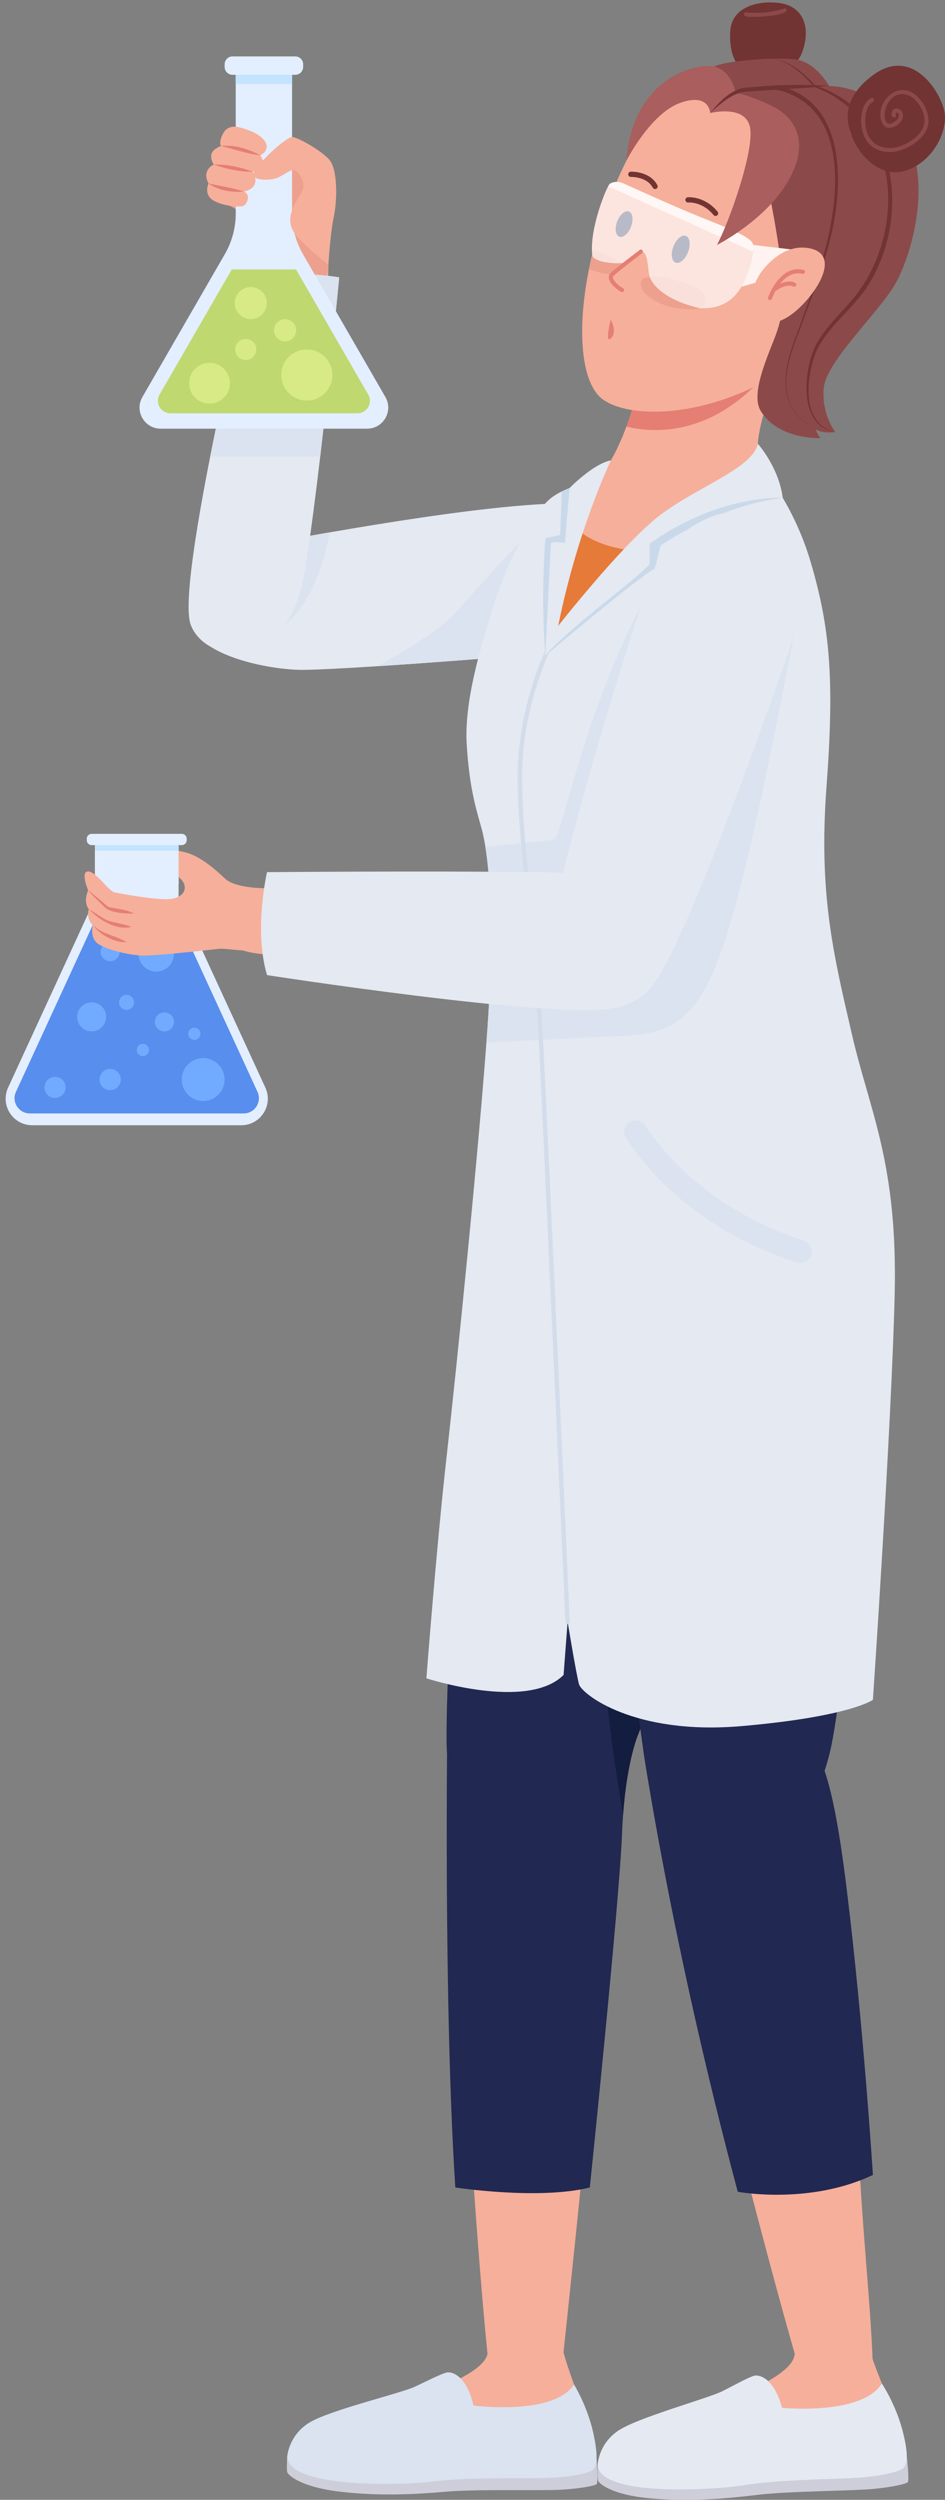
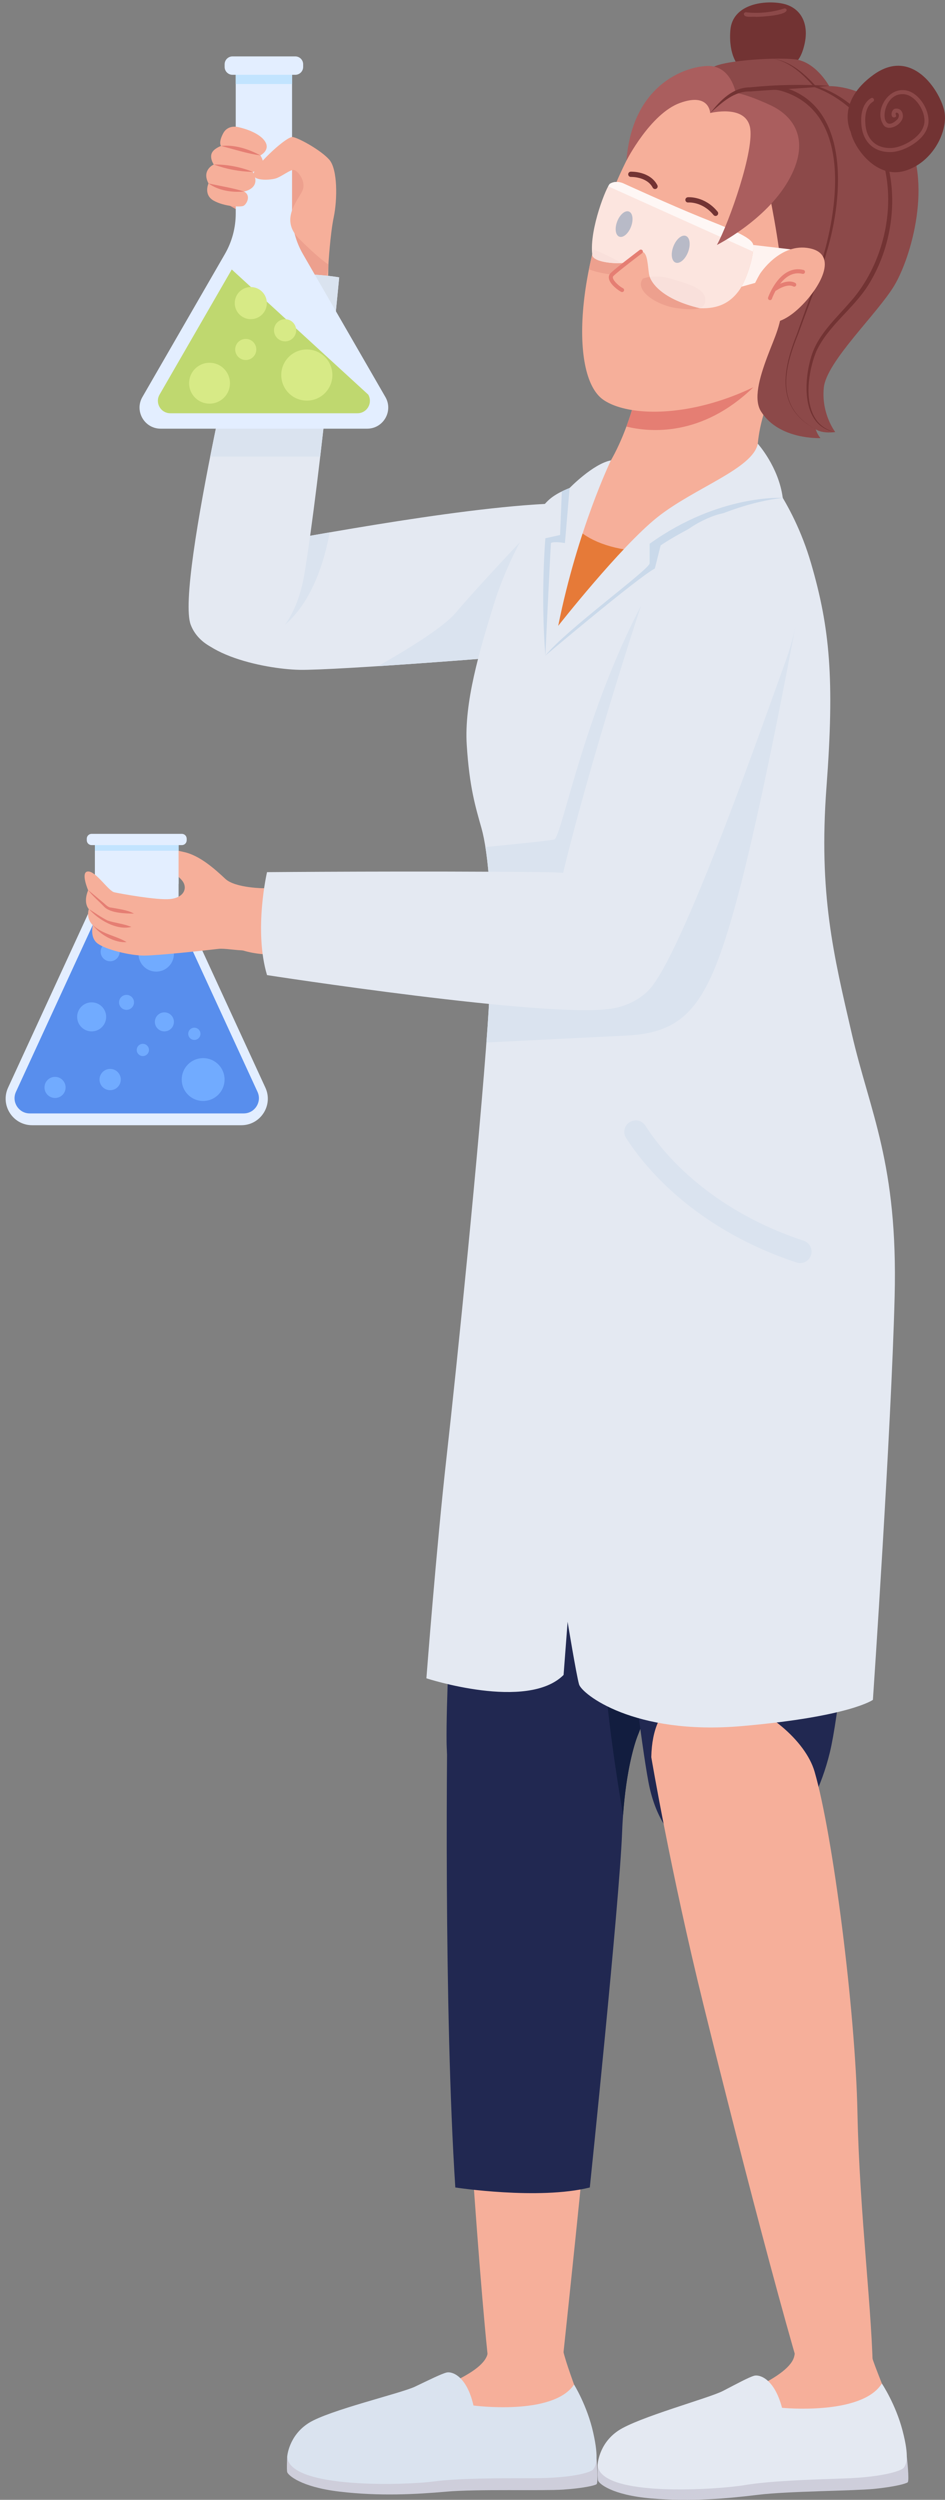
<svg xmlns="http://www.w3.org/2000/svg" height="5055.8" preserveAspectRatio="xMidYMid meet" version="1.0" viewBox="-11.4 -4.9 1912.6 5055.8" width="1912.6" zoomAndPan="magnify">
  <rect x="-11.4" y="-4.9" width="1912.6" height="5055.8" fill="#808080" stroke="none" />
  <defs>
    <clipPath id="a">
      <path d="M 1197 4963 L 1828 4963 L 1828 5050.891 L 1197 5050.891 Z M 1197 4963" />
    </clipPath>
    <clipPath id="b">
      <path d="M 1704 128 L 1901.191 128 L 1901.191 344 L 1704 344 Z M 1704 128" />
    </clipPath>
  </defs>
  <g>
    <g>
      <path d="M 1197.289 2101.43 C 1197.289 2101.43 1057.098 2101.43 1013.547 2210.305 C 970 2319.18 921.004 3176.594 911.477 3413.414 C 901.949 3650.223 974.082 3688.332 1029.887 3700.582 C 1085.688 3712.832 1237.219 3662.641 1287.109 3386.191 C 1337.008 3109.754 1443.617 2566.891 1465.398 2392.684 C 1487.176 2218.477 1340.188 2083.734 1197.289 2101.43" fill="#f6af9a" />
    </g>
    <g>
      <path d="M 1224.512 2070.125 C 1224.512 2070.125 1029.891 2055.145 986.336 2241.598 C 986.336 2241.598 967.281 2335.516 942.781 2636.285 C 918.285 2937.07 891.066 3367.137 892.426 3516.836 C 893.785 3666.547 976.809 3708.738 1040.77 3718.266 C 1104.742 3727.797 1244.922 3644.777 1300.723 3441.988 C 1300.723 3441.988 1330.531 3259.719 1415.043 2813.215 C 1506.234 2331.434 1552.5 2123.203 1224.512 2070.125" fill="#212851" />
    </g>
    <g>
      <path d="M 913.051 3376.672 C 913.051 3376.672 899.23 3471.938 912.84 3817.621 C 926.449 4163.312 970 4773.031 986.332 4838.359 C 1002.668 4903.691 1110.18 4930.91 1129.238 4751.262 C 1148.293 4571.609 1232.672 3782.246 1232.672 3556.316 C 1232.672 3266.426 933.676 3183.43 913.051 3376.672" fill="#f6af9a" />
    </g>
    <g>
      <path d="M 1017.641 3241.926 C 1017.641 3241.926 899.414 3233.691 895.922 3367.098 C 892.426 3500.508 886.984 4062.598 910.117 4419.18 C 910.117 4419.18 1078.883 4445.039 1182.32 4419.18 C 1182.32 4419.18 1242.199 3843.477 1247.641 3701.938 C 1253.086 3560.395 1281.77 3498.832 1281.77 3498.832 C 1281.77 3498.832 1186.406 3232.398 1017.641 3241.926" fill="#212851" />
    </g>
    <g>
      <path d="M 1016.281 4696.82 C 1016.281 4696.82 984.398 4712.121 975.445 4755.34 C 966.492 4798.559 844.973 4840.352 746.5 4867.23 C 648.031 4894.109 589.492 4894.461 588.316 4962.5 C 587.512 5008.949 733.117 5011.289 824.457 5003.34 C 915.793 4995.391 1011.141 4991.602 1072.379 4992.66 C 1133.609 4993.711 1167.699 4990.219 1180.609 4952.328 C 1193.52 4914.441 1139.691 4800.078 1128.32 4749.059 C 1116.949 4698.051 1053.371 4677.039 1016.281 4696.82" fill="#f6af9a" />
    </g>
    <g>
      <path d="M 569.871 4963.57 C 569.871 4963.57 568.512 4989.43 569.871 4994.871 C 571.234 5000.32 595.73 5024.82 676.027 5034.34 C 756.328 5043.871 831.18 5039.789 892.426 5034.34 C 953.672 5028.898 1087.051 5032.98 1127.879 5030.258 C 1168.699 5027.539 1191.84 5022.09 1195.922 5019.371 C 1200.012 5016.648 1195.922 4966.809 1195.922 4966.809 L 569.871 4963.57" fill="#cecedb" />
    </g>
    <g>
      <path d="M 569.871 4963.57 C 569.871 4963.57 572.594 4921.379 613.426 4895.52 C 654.254 4869.66 799.879 4835.641 828.461 4822.027 C 857.039 4808.422 881.535 4796.172 892.426 4793.449 C 903.312 4790.73 933.254 4800.25 946.863 4860.141 C 946.863 4860.141 1107.648 4881.621 1150.43 4817.801 C 1150.43 4817.801 1176.871 4860.141 1189.121 4914.578 C 1201.371 4969.02 1194.559 4982.629 1189.121 4989.43 C 1183.68 4996.238 1142.852 5007.121 1069.352 5007.121 C 995.859 5007.121 915.562 5007.121 865.207 5013.93 C 814.848 5020.73 573.953 5030.258 569.871 4963.57" fill="#dae3ef" />
    </g>
    <g>
      <path d="M 1415.043 2813.219 C 1444.043 2659.973 1468.504 2534.414 1477.824 2432.738 C 1340.223 2390.617 1232.055 2362.613 1232.055 2362.613 C 1232.055 2362.613 1237.703 2477.418 1099.145 2366.586 C 1099.145 2366.586 1117.883 2451.688 1151.254 2506.758 C 1184.633 2561.844 1187.883 2616.137 1189.094 2648.379 C 1190.305 2680.637 1208.625 3084.801 1208.465 3288.254 C 1208.383 3398.473 1229.895 3550.055 1249.645 3665.848 C 1256.262 3574.035 1272.543 3522.895 1279.031 3505.605 C 1279.922 3503.457 1280.781 3501.285 1281.652 3499.117 C 1281.734 3498.938 1281.773 3498.836 1281.773 3498.836 C 1288.812 3481.035 1295.184 3462.105 1300.723 3441.984 C 1300.723 3441.984 1330.535 3259.723 1415.043 2813.219" fill="#121d3f" />
    </g>
    <g>
      <path d="M 1474.926 2110.098 C 1474.926 2110.098 1206.809 2135.965 1225.867 2484.367 C 1244.918 2832.789 1266.699 3349.961 1312.969 3582.691 C 1359.238 3815.422 1587.887 3778.672 1645.047 3551.383 C 1702.207 3324.102 1740.316 2659.949 1753.93 2481.648 C 1767.539 2303.371 1683.16 2077.445 1474.926 2110.098" fill="#f6af9a" />
    </g>
    <g>
      <path d="M 1515.758 2092.414 C 1515.758 2092.414 1220.418 2074.723 1209.531 2435.387 C 1198.648 2796.051 1273.5 3450.672 1300.719 3597.66 C 1327.938 3744.641 1430.008 3767.781 1489.898 3765.062 C 1549.777 3762.34 1634.16 3679.32 1668.188 3539.141 C 1702.211 3398.961 1748.488 2767.457 1767.539 2561.957 C 1786.59 2356.434 1749.848 2108.738 1515.758 2092.414" fill="#212851" />
    </g>
    <g>
      <path d="M 1306.77 3548.938 C 1306.77 3548.938 1345.152 3777.395 1412.324 4049.504 C 1492.629 4374.777 1613.754 4840.238 1646.414 4906.93 C 1670.012 4955.09 1755.297 4928.699 1755.297 4804.848 C 1755.297 4681 1728.074 4472.766 1723.992 4267.258 C 1719.914 4061.746 1674.328 3705.73 1637.242 3578.195 C 1600.145 3450.66 1311.445 3313.746 1306.77 3548.938" fill="#f6af9a" />
    </g>
    <g>
-       <path d="M 1290.316 3532.652 C 1290.316 3532.652 1345.637 3917.484 1481.742 4427.855 C 1481.742 4427.855 1626.008 4455.078 1755.297 4393.828 C 1755.297 4393.828 1736.25 4091.695 1702.219 3815.418 C 1668.199 3539.137 1639.621 3526.883 1583.816 3464.273 C 1528.016 3401.676 1289.434 3317.949 1290.316 3532.652" fill="#212851" />
-     </g>
+       </g>
    <g>
      <path d="M 1635.238 4699.25 C 1635.238 4699.25 1603.902 4715.621 1596.402 4759.109 C 1588.91 4802.609 1468.855 4848.469 1371.352 4878.648 C 1273.836 4908.828 1215.348 4911.148 1216.477 4979.191 C 1217.234 5025.641 1362.832 5023.07 1453.852 5012.051 C 1544.859 5001.039 1640.027 4994.031 1701.273 4993.031 C 1762.496 4992.031 1796.457 4987.391 1808.078 4949.078 C 1819.699 4910.781 1762.051 4798.289 1748.965 4747.691 C 1735.902 4697.09 1671.645 4678.238 1635.238 4699.25" fill="#f6af9a" />
    </g>
    <g clip-path="url(#a)">
      <path d="M 1198.066 4980.879 C 1198.066 4980.879 1197.574 5006.77 1199.113 5012.168 C 1200.672 5017.559 1225.961 5041.219 1306.543 5048.039 C 1387.113 5054.852 1461.793 5048.25 1522.82 5040.75 C 1583.852 5033.25 1717.289 5032.84 1758 5028.738 C 1798.715 5024.648 1821.656 5018.43 1825.641 5015.57 C 1829.625 5012.711 1823.879 4963.039 1823.879 4963.039 L 1198.066 4980.879" fill="#cecedb" />
    </g>
    <g>
      <path d="M 1198.074 4980.879 C 1198.074 4980.879 1199.379 4938.621 1239.309 4911.398 C 1279.242 4884.18 1423.641 4845.277 1451.746 4830.711 C 1479.859 4816.148 1503.922 4803.078 1514.719 4799.988 C 1525.504 4796.91 1555.75 4805.418 1571.363 4864.809 C 1571.363 4864.809 1732.789 4880.859 1773.395 4815.641 C 1773.395 4815.641 1801.25 4857.07 1815.324 4911.059 C 1829.398 4965.059 1823.059 4978.891 1817.848 4985.879 C 1812.629 4992.859 1772.191 5005.121 1698.734 5007.59 C 1625.289 5010.059 1545.031 5012.77 1494.934 5021.258 C 1444.832 5029.758 1204.395 5047.391 1198.074 4980.879" fill="#e4e9f2" />
    </g>
    <g>
      <path d="M 390.473 1262.762 C 390.473 1262.762 368.926 1219.062 409.641 1028.555 C 442.66 874.102 532.188 535.852 549.434 467 C 566.68 398.152 651.207 412.539 653.141 498.457 C 655.078 584.406 643.738 691.531 628.949 827.062 C 614.152 962.617 594.129 1185.605 569.32 1242.125 C 544.512 1298.645 419.102 1329.758 390.473 1262.762" fill="#f6af9a" />
    </g>
    <g>
      <path d="M 1328.367 1112.484 C 1328.367 1112.484 1274.449 1015.562 1123.66 1026.605 C 969.941 1037.871 791.371 1073.594 587.531 1099.141 C 419.531 1120.188 387.516 1171.434 385.793 1236.641 C 384.074 1301.848 506.836 1334.75 601.887 1336.805 C 696.938 1338.836 1151.539 1294.598 1206.898 1287.195 C 1277.246 1277.785 1367.309 1193.516 1328.367 1112.484" fill="#f6af9a" />
    </g>
    <g>
      <path d="M 1350.176 1149.59 C 1350.176 1149.59 1340.387 1025.043 1180.527 1013.969 C 1020.66 1002.867 648.883 1073.57 539.824 1092.023 C 430.766 1110.473 377.938 1156.516 372.395 1236.434 C 366.844 1316.379 523.066 1348.266 594.355 1349.805 C 665.645 1351.344 1068.445 1320.523 1166.746 1309.074 C 1265.059 1297.652 1353.359 1236.559 1350.176 1149.59" fill="#e4e9f2" />
    </g>
    <g>
      <path d="M 539.824 1092.02 C 521.203 1095.168 504.262 1099.148 488.875 1103.934 C 494.906 1193.891 512.863 1303.547 565.598 1258.387 C 623.246 1209 646.715 1122.461 655.863 1071.781 C 606.586 1080.277 565.762 1087.625 539.824 1092.02" fill="#dae3ef" />
    </g>
    <g>
      <path d="M 910.625 1234.723 C 885.801 1264.039 812.93 1308.758 753.652 1342.398 C 858.215 1335.645 989.059 1325.566 1079.738 1317.551 L 1157.09 1168.828 L 1040.77 1091.781 C 1040.77 1091.781 954.922 1182.453 910.625 1234.723" fill="#dae3ef" />
    </g>
    <g>
      <path d="M 527.863 550.828 C 527.863 550.828 534.531 505.879 526.367 472.742 C 518.207 439.605 487.805 431.652 452.75 410.504 C 417.695 389.355 463.805 256.395 468.516 253.039 C 473.227 249.707 551.242 269.887 589.207 290.152 C 627.176 310.445 650.809 398.664 652.715 428 C 654.629 457.309 653.254 530.238 653.254 530.238 C 653.254 530.238 652.25 565.32 631.586 584.555 C 597.141 616.543 529.188 626.469 527.863 550.828" fill="#eda08e" />
    </g>
    <g>
      <path d="M 495.219 550.277 C 495.219 550.277 605.324 544.168 675.094 556.059 C 675.094 556.059 637.445 955.523 604.98 1154.316 C 572.512 1353.109 406.086 1341.332 374.602 1258.664 C 343.117 1175.992 495.219 550.277 495.219 550.277" fill="#e4e9f2" />
    </g>
    <g>
      <path d="M 495.219 550.277 C 495.219 550.277 450.078 735.996 414.066 918.449 L 636.695 918.449 C 657.879 738.703 675.094 556.059 675.094 556.059 C 605.324 544.168 495.219 550.277 495.219 550.277" fill="#dae3ef" />
    </g>
    <g>
      <path d="M 768.613 798.082 L 601.684 508.949 C 587.281 484 579.695 455.699 579.695 426.887 L 579.695 127.785 L 465.703 127.785 L 465.703 426.887 C 465.703 455.699 458.125 484 443.719 508.949 L 276.789 798.082 C 260.363 826.504 280.895 862.082 313.742 862.082 L 731.66 862.082 C 764.512 862.082 785.039 826.504 768.613 798.082" fill="#e3eeff" />
    </g>
    <g>
      <path d="M 579.695 165.023 L 579.695 127.785 L 465.703 127.785 L 465.703 165.023 L 579.695 165.023" fill="#c2e4ff" />
    </g>
    <g>
      <path d="M 586.203 146.398 L 459.199 146.398 C 450.379 146.398 443.227 139.246 443.227 130.422 L 443.227 125.148 C 443.227 116.324 450.379 109.172 459.199 109.172 L 586.203 109.172 C 595.027 109.172 602.176 116.324 602.176 125.148 L 602.176 130.422 C 602.176 139.246 595.027 146.398 586.203 146.398" fill="#e3eeff" />
    </g>
    <g>
-       <path d="M 457.656 540.094 L 311.531 793.195 C 301.852 809.965 313.949 830.914 333.305 830.914 L 712.098 830.914 C 731.453 830.914 743.555 809.965 733.875 793.195 L 587.746 540.094 L 457.656 540.094" fill="#bfd86f" />
+       <path d="M 457.656 540.094 L 311.531 793.195 C 301.852 809.965 313.949 830.914 333.305 830.914 L 712.098 830.914 C 731.453 830.914 743.555 809.965 733.875 793.195 L 457.656 540.094" fill="#bfd86f" />
    </g>
    <g>
      <path d="M 588.035 663.062 C 588.035 675.453 577.988 685.52 565.598 685.52 C 553.207 685.52 543.16 675.453 543.16 663.062 C 543.16 650.668 553.207 640.633 565.598 640.633 C 577.988 640.633 588.035 650.668 588.035 663.062" fill="#d7ea86" />
    </g>
    <g>
      <path d="M 661.328 753.605 C 661.328 782.18 638.164 805.34 609.594 805.34 C 581.02 805.34 557.855 782.18 557.855 753.605 C 557.855 725.031 581.02 701.871 609.594 701.871 C 638.164 701.871 661.328 725.031 661.328 753.605" fill="#d7ea86" />
    </g>
    <g>
      <path d="M 507.32 701.887 C 507.32 713.656 497.758 723.23 485.961 723.23 C 474.168 723.23 464.605 713.656 464.605 701.887 C 464.605 690.09 474.168 680.52 485.961 680.52 C 497.758 680.52 507.32 690.09 507.32 701.887" fill="#d7ea86" />
    </g>
    <g>
      <path d="M 454.031 770.129 C 454.031 792.988 435.512 811.496 412.664 811.496 C 389.82 811.496 371.301 792.988 371.301 770.129 C 371.301 747.273 389.82 728.766 412.664 728.766 C 435.512 728.766 454.031 747.273 454.031 770.129" fill="#d7ea86" />
    </g>
    <g>
      <path d="M 528.676 608.125 C 528.676 626.051 514.137 640.602 496.199 640.602 C 478.266 640.602 463.723 626.051 463.723 608.125 C 463.723 590.195 478.266 575.645 496.199 575.645 C 514.137 575.645 528.676 590.195 528.676 608.125" fill="#d7ea86" />
    </g>
    <g>
      <path d="M 471.695 252.402 C 471.695 252.402 450.418 245.828 440.281 264.812 C 430.148 283.797 435.941 290.312 435.941 290.312 C 435.941 290.312 419.812 295.855 416.645 306.348 C 413.473 316.844 421.27 327.84 421.27 327.84 C 421.27 327.84 395.945 338.719 410.617 366.074 C 410.617 366.074 399.797 389.066 421.234 401.008 C 442.672 412.945 475.555 414.391 481.609 411.293 C 487.66 408.168 497.57 390.543 482.383 382.434 C 482.383 382.434 519.066 376.391 500.199 342.668 C 500.199 342.668 533.547 337.008 515.527 309.387 C 515.527 309.387 538.168 298.035 523.465 278.965 C 508.766 259.922 471.695 252.402 471.695 252.402" fill="#f6af9a" />
    </g>
    <g>
      <path d="M 515.527 309.387 C 488.27 305.676 462.512 297.113 435.941 290.305 C 463.477 287.266 491.504 296.41 515.527 309.387" fill="#e57e73" />
    </g>
    <g>
      <path d="M 500.195 342.672 C 473.262 342.266 446.539 337.137 421.266 327.836 C 448.215 327.461 475.176 332.703 500.195 342.672" fill="#e57e73" />
    </g>
    <g>
      <path d="M 482.383 382.41 C 457.852 384.684 430.957 380.688 410.617 366.059 C 433.961 371.316 459.586 375.113 482.383 382.41" fill="#e57e73" />
    </g>
    <g>
      <path d="M 653.285 529.953 C 653.285 529.953 656.824 468.711 664.109 434.074 C 671.387 399.406 672.277 337.434 654.891 317.902 C 637.508 298.395 593.293 274.289 581.219 272.234 C 569.141 270.18 511.672 323.914 502.879 343.125 C 494.086 362.336 537.277 360.02 549.152 355.121 C 561.031 350.25 575.391 338.902 582.324 338.695 C 589.262 338.488 606.645 358.023 602.109 376.59 C 597.566 395.125 552.004 435.688 593.25 477.219 C 634.5 518.777 653.285 529.953 653.285 529.953" fill="#f6af9a" />
    </g>
    <g>
      <path d="M 1188.496 976.121 C 1188.496 976.121 1076.16 1041.746 1023.078 1173.754 C 970 1305.766 945.504 1471.797 957.75 1565.707 C 970 1659.617 1024.438 1730.387 1039.41 1836.555 C 1054.379 1942.699 1042.129 2080.16 1039.41 2176.801 C 1036.688 2273.438 1116.988 2436.742 1228.586 2578.285 C 1340.188 2719.824 1547.059 2621.836 1627.359 2506.152 C 1707.656 2390.461 1703.566 2205.367 1685.875 2141.402 C 1668.188 2077.434 1615.109 1931.816 1630.078 1719.504 C 1645.047 1507.195 1700.867 1154.387 1519.836 973.676 C 1492.598 937.258 1347.109 896.918 1188.496 976.121" fill="#e67a38" />
    </g>
    <g>
      <path d="M 1278.949 783.156 C 1278.949 783.156 1244.918 941.02 1167.34 994.094 C 1089.77 1047.164 1200.012 1119.312 1318.41 1108.434 C 1436.816 1097.527 1498.059 1053.977 1515.758 994.094 C 1533.445 934.211 1495.938 898.441 1567.086 748.91 C 1638.238 599.41 1351.078 538.168 1278.949 783.156" fill="#f6af9a" />
    </g>
    <g>
      <path d="M 1513.359 778.285 L 1297.43 735.367 C 1290.32 749.797 1284.078 765.684 1278.953 783.129 C 1278.953 783.129 1271.73 816.566 1256.398 857.844 C 1303.281 869.359 1408.961 879.289 1513.359 778.285" fill="#e57e73" />
    </g>
    <g>
      <path d="M 1636.883 181.582 C 1636.883 181.582 1394.629 69.984 1274.859 285.02 C 1155.098 500.055 1137.398 753.195 1209.531 803.555 C 1281.668 853.914 1517.121 837.594 1699.492 638.879 C 1881.859 440.16 1745.762 226.5 1636.883 181.582" fill="#f6af9a" />
    </g>
    <g>
      <path d="M 1289.832 558.562 C 1289.832 558.562 1312.973 548.895 1345.633 558.562 C 1378.301 568.258 1413.301 577.73 1415.805 598.031 C 1418.301 618.359 1403.172 624.102 1359.883 618.551 C 1316.602 613 1271.531 581.57 1289.832 558.562" fill="#eda08e" />
    </g>
    <g>
      <path d="M 1227.23 550.418 L 1247.301 532.746 C 1253.75 527.242 1209.168 507.559 1189.789 499.375 C 1186.32 513.031 1183.25 526.516 1180.57 539.781 C 1201.473 548.074 1227.23 550.418 1227.23 550.418" fill="#eda08e" />
    </g>
    <g>
      <path d="M 1483.719 128.402 C 1483.719 128.402 1462.68 108.105 1466.758 56.391 C 1470.84 4.672 1532.09 -4.871 1570.199 1.945 C 1608.297 8.73 1627.359 41.422 1616.469 86.324 C 1605.578 131.223 1586.531 124.438 1586.531 124.438 C 1586.531 124.438 1519.742 150.062 1483.719 128.402" fill="#723333" />
    </g>
    <g>
      <path d="M 1519.129 29.254 C 1512.52 27.863 1495.109 32.16 1494.043 23.535 C 1494.301 21.309 1496.32 19.668 1498.562 19.945 C 1524.289 22.852 1550.91 20.227 1575.57 12.312 C 1577.707 11.633 1580.008 12.805 1580.703 14.969 C 1581.301 26.562 1529.367 28.973 1519.129 29.254" fill="#8c4949" />
    </g>
    <g>
      <path d="M 1351.242 196.707 C 1351.242 196.707 1410.961 139.395 1436.82 128.516 C 1462.68 117.637 1552.5 110.816 1596.051 114.906 C 1639.609 118.969 1666.828 169.34 1666.828 169.34 C 1666.828 169.34 1760.73 165.25 1819.258 263.262 C 1877.781 361.246 1832.871 515.023 1798.84 572.184 C 1764.82 629.344 1661.379 725.992 1655.941 779.059 C 1650.492 832.129 1679.07 868.891 1679.07 868.891 C 1679.07 868.891 1654.578 872.98 1639.609 863.434 C 1639.609 863.434 1642.328 872.98 1649.129 881.133 C 1649.129 881.133 1566.109 885.227 1529.371 828.066 C 1513.031 803.547 1525.281 759.996 1541.609 716.445 C 1557.949 672.895 1570.199 652.496 1572.918 602.125 C 1575.641 551.785 1559.309 453.773 1545.699 387.098 C 1532.09 320.422 1536.168 241.473 1518.48 218.348 C 1500.793 195.191 1436.82 199.281 1436.82 199.281 C 1436.82 199.281 1400.391 168.277 1351.242 196.707" fill="#8c4949" />
    </g>
    <g>
      <path d="M 1251.73 366.688 C 1251.73 366.688 1236.75 358.512 1223.141 366.688 C 1216.859 370.457 1181.32 457.887 1187.262 509.59 C 1186.398 525.91 1239.48 530 1253.09 525.91 C 1266.699 521.824 1277.582 501.414 1288.469 504.148 C 1299.359 506.855 1299.359 531.352 1302.082 549.055 C 1304.801 566.73 1329.301 600.758 1405.52 618.465 C 1442.262 619.816 1465.402 607.582 1483.09 584.438 C 1500.793 561.293 1515.762 506.855 1513.031 490.531 C 1510.312 474.207 1461.32 456.504 1404.16 433.359 C 1346.992 410.242 1251.73 366.688 1251.73 366.688" fill="#fce5df" />
    </g>
    <g>
      <path d="M 1404.43 618.199 C 1413.742 614.973 1417.082 608.406 1415.801 598.031 C 1413.301 577.723 1378.301 568.258 1345.629 558.574 C 1328.312 553.441 1313.66 553.746 1303.73 555.18 C 1310.543 573.668 1337.09 602.309 1404.43 618.199" fill="#f9e0db" />
    </g>
    <g>
      <path d="M 1187.262 509.598 C 1186.539 523.5 1224.961 528.527 1244.762 527.16 C 1234.961 518.977 1204.812 505.715 1189.789 499.375 C 1188.918 502.781 1188.082 506.219 1187.262 509.598" fill="#f9e0db" />
    </g>
    <g>
      <path d="M 1381.141 504.945 C 1375.402 519.844 1364.113 529.344 1355.922 526.195 C 1347.73 523.047 1345.738 508.402 1351.48 493.504 C 1357.211 478.637 1368.5 469.105 1376.703 472.254 C 1384.891 475.43 1386.871 490.047 1381.141 504.945" fill="#b8bac7" />
    </g>
    <g>
      <path d="M 1265.699 453.715 C 1260.293 467.75 1249.652 476.699 1241.941 473.742 C 1234.223 470.762 1232.352 456.98 1237.762 442.945 C 1243.164 428.91 1253.801 419.961 1261.512 422.945 C 1269.23 425.898 1271.102 439.68 1265.699 453.715" fill="#b8bac7" />
    </g>
    <g>
      <path d="M 1404.16 433.359 C 1346.992 410.242 1251.73 366.688 1251.73 366.688 C 1251.73 366.688 1236.75 358.512 1223.141 366.688 C 1222.352 367.148 1221.082 368.988 1219.492 371.898 L 1512.711 503.918 C 1513.422 498.363 1513.57 493.699 1513.031 490.531 C 1510.312 474.207 1461.32 456.504 1404.16 433.359" fill="#fef7f5" />
    </g>
    <g>
      <path d="M 1513.031 490.523 C 1515.434 504.906 1504.094 548.887 1489.262 574.961 L 1557.953 555.852 L 1588.895 499.395 L 1513.031 490.523" fill="#fef3f0" />
    </g>
    <g>
      <path d="M 1558.238 167.883 C 1711.371 196.164 1696.621 391.457 1661.359 506.121 C 1646.18 561.848 1624.078 615.121 1604.598 669.352 C 1574.699 742.547 1557.461 818.199 1639.609 863.441 C 1556.75 819.16 1572.988 742.129 1602.258 668.512 C 1621.07 614.191 1642.59 560.621 1657.078 504.949 C 1687.301 396.039 1706.41 218.219 1569.07 178.637 C 1565.332 177.738 1561.18 177.02 1557.469 176.691 C 1551.73 176.48 1552.48 167.133 1558.238 167.883" fill="#723333" />
    </g>
    <g>
      <path d="M 1679.07 868.898 C 1607.602 857.297 1614.738 757.559 1634.02 705.887 C 1649.75 666.602 1682.109 637.402 1709.148 606.082 C 1798.699 505.918 1819.047 329.336 1722.73 227.234 C 1698.68 202.609 1669.078 182.648 1636.582 171.137 C 1614.289 146.059 1587.648 120.043 1553.281 113.832 C 1587.84 118.586 1615.91 143.211 1638.68 168.141 L 1637.727 167.504 C 1808.438 222.871 1831.738 435.254 1745.66 572.102 C 1715.301 620.137 1665.289 653.395 1640.898 705.281 C 1619.84 756.469 1608.77 853.453 1679.07 868.898" fill="#723333" />
    </g>
    <g clip-path="url(#b)">
      <path d="M 1710.383 261.879 C 1710.383 261.879 1679.074 201.988 1756.652 146.207 C 1834.234 90.391 1890.031 177.492 1899.555 218.332 C 1909.082 259.141 1876.422 324.48 1819.266 340.82 C 1762.094 357.133 1717.18 294.535 1710.383 261.879" fill="#723333" />
    </g>
    <g>
      <path d="M 1788.992 302.707 C 1754.48 302.262 1733.402 279.113 1731.781 244.359 C 1730.969 233.176 1731.25 205.84 1751.383 193.668 C 1755.891 190.887 1760.172 197.945 1755.609 200.637 C 1738.879 210.777 1739.371 236.195 1739.922 243.762 C 1741.301 274.836 1759.441 294.543 1790.25 294.516 C 1813.543 294.785 1850.492 273.91 1857.578 250.91 C 1867.16 227.402 1842.699 185.445 1816.059 185.535 C 1769.91 184.039 1767.262 273.43 1805.023 236.348 C 1808.969 231.711 1809.32 223.188 1802.859 222.828 C 1802.16 222.949 1801.391 223.754 1801.082 224.684 C 1801.109 227.074 1803.742 229.496 1801.051 231.77 C 1789.27 237.273 1791.262 214.723 1801.621 214.785 C 1815.352 213.379 1820.43 231.203 1811.602 241.191 C 1804.199 252.078 1782.172 260.512 1775.293 245.469 C 1759.48 218.551 1784.223 176.113 1816.211 177.371 C 1848.223 177.16 1876.691 224.953 1865.332 253.484 C 1857.012 280.25 1816.27 303.457 1788.992 302.707" fill="#8c4949" />
    </g>
    <g>
-       <path d="M 1224.512 641.594 C 1224.512 641.594 1239.184 666.668 1224.512 679.707 C 1212.262 690.582 1224.512 641.594 1224.512 641.594" fill="#e57e73" />
-     </g>
+       </g>
    <g>
      <path d="M 1436.82 431.887 C 1435.281 431.887 1433.754 431.199 1432.703 429.914 C 1410.402 402.672 1382.633 404.559 1381.461 404.645 C 1378.551 404.871 1375.973 402.699 1375.734 399.785 C 1375.492 396.867 1377.645 394.297 1380.562 394.039 C 1381.953 393.926 1414.961 391.438 1440.941 423.195 C 1442.801 425.453 1442.465 428.797 1440.191 430.684 C 1439.203 431.484 1438.012 431.887 1436.82 431.887" fill="#723333" />
    </g>
    <g>
      <path d="M 1314.328 377.441 C 1312.418 377.441 1310.578 376.402 1309.621 374.609 C 1297.77 352.074 1265.852 352.91 1265.531 352.941 C 1262.602 353.027 1260.129 350.746 1260.027 347.828 C 1259.918 344.879 1262.199 342.422 1265.129 342.309 C 1266.707 342.25 1304.039 341.152 1319.039 369.641 C 1320.41 372.242 1319.41 375.477 1316.812 376.836 C 1316.02 377.242 1315.168 377.441 1314.328 377.441" fill="#723333" />
    </g>
    <g>
      <path d="M 1526.641 549.059 C 1526.641 549.059 1567.469 485.082 1627.359 497.32 C 1687.242 509.59 1647.773 579 1605.582 618.469 C 1563.391 657.938 1534.812 649.758 1515.762 641.605 C 1496.699 633.426 1499.422 595.332 1526.641 549.059" fill="#f6af9a" />
    </g>
    <g>
      <path d="M 1547.062 602.129 C 1546.621 602.129 1546.184 602.047 1545.742 601.906 C 1543.613 601.184 1542.473 598.855 1543.191 596.719 C 1543.422 596.055 1566.73 529.367 1614.715 540.992 C 1616.902 541.52 1618.254 543.738 1617.723 545.93 C 1617.184 548.121 1614.973 549.449 1612.793 548.926 C 1572.035 539.051 1551.133 598.742 1550.922 599.355 C 1550.34 601.047 1548.762 602.129 1547.062 602.129" fill="#e57e73" />
    </g>
    <g>
      <path d="M 1557.949 583.086 C 1556.668 583.086 1555.41 582.48 1554.609 581.348 C 1553.309 579.5 1553.75 576.965 1555.59 575.672 C 1556.617 574.926 1581 557.973 1598.008 567.234 C 1599.988 568.34 1600.719 570.82 1599.637 572.777 C 1598.559 574.762 1596.078 575.504 1594.098 574.43 C 1583.648 568.723 1566.16 578.207 1560.297 582.34 C 1559.586 582.836 1558.758 583.086 1557.949 583.086" fill="#e57e73" />
    </g>
    <g>
      <path d="M 1247.637 585.789 C 1247.031 585.789 1246.398 585.652 1245.816 585.371 C 1240.109 582.523 1222.922 570.293 1220.961 558.203 C 1220.289 554.098 1221.461 550.41 1224.34 547.535 C 1233.957 537.902 1281.18 502.188 1283.188 500.68 C 1284.988 499.312 1287.551 499.672 1288.91 501.461 C 1290.27 503.277 1289.91 505.816 1288.109 507.184 C 1287.621 507.547 1239.328 544.074 1230.109 553.316 C 1229.098 554.32 1228.777 555.383 1229.02 556.918 C 1230.199 564.176 1243.109 574.898 1249.469 578.055 C 1251.488 579.09 1252.297 581.52 1251.289 583.559 C 1250.578 584.98 1249.141 585.789 1247.637 585.789" fill="#e57e73" />
    </g>
    <g>
      <path d="M 1425.93 223.781 C 1425.93 223.781 1495.34 206.078 1506.23 250.996 C 1517.121 295.914 1464.039 445.621 1439.539 490.539 C 1439.539 490.539 1537.531 441.543 1583.809 361.223 C 1630.078 280.934 1597.418 230.578 1547.062 207.438 C 1496.699 184.301 1477.648 182.941 1477.648 182.941 C 1477.648 182.941 1468.121 127.148 1420.488 128.508 C 1372.852 129.867 1268.109 168.23 1256.52 319.84 C 1256.52 319.84 1304.801 225.141 1364.688 203.359 C 1424.566 181.582 1425.93 223.781 1425.93 223.781" fill="#aa5e5e" />
    </g>
    <g>
      <path d="M 1426.609 223.082 C 1446.82 197.789 1471.848 171.742 1506.668 171.742 C 1560.098 166.227 1613.902 165.566 1667.512 168.656 C 1614.262 174.168 1560.801 175.789 1507.52 180.074 C 1474.242 178.906 1450.02 202.523 1426.609 223.082" fill="#723333" />
    </g>
    <g>
      <path d="M 1521.031 930.43 C 1521.031 930.43 1404.16 996.812 1325.223 1058.062 C 1246.281 1119.312 1100.66 1303.039 1100.66 1303.039 C 1100.66 1303.039 1139.801 1075.074 1197.801 965.871 C 1197.801 965.871 1131.961 977.75 1100.66 1004.977 C 1069.352 1032.203 1016.281 1126.113 987.695 1218.66 C 959.113 1311.207 927.812 1415.988 933.258 1501.734 C 938.699 1587.477 950.949 1626.938 963.199 1670.496 C 975.445 1714.051 991.777 1836.527 975.445 2070.633 C 959.113 2304.715 912.84 2760.648 892.426 2941.656 C 872.012 3122.668 851.598 3389.43 851.598 3389.43 C 851.598 3389.43 1055.742 3456.117 1129.242 3382.617 L 1137.402 3275.109 C 1137.402 3275.109 1155.102 3382.617 1160.543 3401.676 C 1165.98 3420.727 1270.781 3505.109 1489.902 3486.059 C 1709.02 3466.996 1755.289 3432.977 1755.289 3432.977 C 1755.289 3432.977 1792.473 2886.758 1799.27 2617.277 C 1806.082 2347.816 1749.344 2245.336 1712.602 2086.105 C 1675.852 1926.871 1645.051 1803.867 1661.383 1586.113 C 1677.711 1368.359 1668.191 1264.918 1630.082 1134.277 C 1591.973 1003.613 1521.031 930.43 1521.031 930.43" fill="#e4e9f2" />
    </g>
    <g>
      <path d="M 1572.824 1001.992 C 1545.152 955.328 1521.031 930.43 1521.031 930.43 C 1521.031 930.43 1404.16 996.812 1325.223 1058.062 C 1246.281 1119.312 1100.66 1303.039 1100.66 1303.039 C 1100.66 1303.039 1139.801 1075.074 1197.801 965.871 C 1197.801 965.871 1158.121 973.051 1125.719 988.977 L 1122.152 1077.121 L 1092.383 1083.719 C 1092.383 1083.719 1082.57 1198.059 1092.383 1321.062 C 1092.383 1321.062 1280.891 1161.984 1313.941 1144.922 L 1325.711 1098.105 C 1325.711 1098.105 1443.562 1016.91 1572.824 1001.992" fill="#cad9ea" />
    </g>
    <g>
      <path d="M 1603.422 1234.727 C 1603.422 1234.727 1454.152 929.273 1314.332 1168.805 C 1174.512 1408.367 1126.363 1688.863 1110.301 1692.934 C 1101.012 1695.262 1029.562 1702.52 971.039 1708.234 C 980.828 1769.855 988.383 1885.234 975.449 2070.633 C 974.711 2081.176 973.914 2092.148 973.062 2103.555 C 1056.203 2099.383 1179.863 2093.188 1256.523 2089.496 C 1380.371 2083.551 1422.633 2022.969 1477.812 1822.574 C 1533 1622.184 1603.422 1234.727 1603.422 1234.727" fill="#dae3ef" />
    </g>
    <g>
-       <path d="M 1137.398 3279.441 C 1135.09 3279.441 1133.18 3277.621 1133.07 3275.301 C 1132.641 3265.57 1089.402 2299.789 1078.641 2089.91 C 1073.57 1991.207 1063.91 1900.844 1055.398 1821.137 C 1045.219 1725.98 1036.441 1643.785 1036.441 1565.715 C 1036.441 1420.715 1096.191 1302.234 1096.801 1301.062 C 1097.891 1298.922 1100.5 1298.094 1102.629 1299.176 C 1104.758 1300.281 1105.598 1302.883 1104.52 1305.023 C 1103.918 1306.172 1045.109 1422.879 1045.109 1565.715 C 1045.109 1643.328 1053.867 1725.289 1064.012 1820.215 C 1072.551 1900.035 1082.219 1990.52 1087.289 2089.473 C 1098.059 2299.352 1141.301 3265.18 1141.73 3274.91 C 1141.84 3277.301 1139.988 3279.328 1137.602 3279.43 C 1137.527 3279.441 1137.461 3279.441 1137.398 3279.441" fill="#d3dcea" />
-     </g>
+       </g>
    <g>
      <path d="M 1630.168 2533.07 C 1626.469 2545.527 1613.219 2552.535 1600.879 2548.473 C 1466.977 2504.355 1378.707 2435.688 1327.43 2384.531 C 1291.578 2348.789 1268.527 2316.734 1255.688 2296.535 C 1248.316 2284.938 1252.719 2269.5 1265.07 2263.453 C 1275.707 2258.242 1288.469 2261.789 1294.77 2271.711 C 1306.27 2289.77 1327.801 2319.82 1361.68 2353.332 C 1409.188 2400.324 1490.957 2463.496 1615.168 2504.461 C 1627.066 2508.383 1633.758 2520.992 1630.188 2533.02 L 1630.168 2533.07" fill="#dae3ef" />
    </g>
    <g>
      <path d="M 1522.277 892.484 C 1522.277 892.484 1564.566 939.117 1572.816 1002.004 C 1572.816 1002.004 1443.617 994.098 1303.438 1094.816 C 1303.438 1094.816 1303.438 1122.039 1303.438 1134.281 C 1303.438 1146.527 1133.098 1269.699 1092.379 1321.078 C 1092.379 1321.078 1101.258 1131.246 1103.68 1093.312 C 1110.176 1089.355 1131.961 1093.465 1131.961 1093.465 L 1141.438 982.078 C 1141.438 982.078 1188.836 933.176 1225.039 926.211 C 1225.039 926.211 1157.816 1064.867 1118.348 1260.848 C 1118.348 1260.848 1243.559 1101.629 1318.41 1041.727 C 1393.27 981.852 1512.465 943.301 1522.277 892.484" fill="#e4e9f2" />
    </g>
    <g>
      <path d="M 525.676 2194.746 L 350.039 1813.441 L 350.039 1692.926 L 180.621 1692.926 L 180.621 1813.441 L 4.984 2194.746 C -11.387 2230.285 14.574 2270.828 53.703 2270.828 L 476.957 2270.828 C 516.082 2270.828 542.047 2230.285 525.676 2194.746" fill="#e3eeff" />
    </g>
    <g>
      <path d="M 189.465 1837.328 L 20.887 2203.301 C 11.492 2223.684 26.391 2246.949 48.844 2246.949 L 481.816 2246.949 C 504.27 2246.949 519.164 2223.684 509.77 2203.301 L 341.195 1837.328 L 189.465 1837.328" fill="#588eed" />
    </g>
    <g>
      <path d="M 233.059 2178.441 C 233.059 2190.336 223.426 2199.961 211.543 2199.961 C 199.66 2199.961 190.027 2190.336 190.027 2178.441 C 190.027 2166.562 199.66 2156.922 211.543 2156.922 C 223.426 2156.922 233.059 2166.562 233.059 2178.441" fill="#71abff" />
    </g>
    <g>
      <path d="M 259.816 2022.336 C 259.816 2030.719 253.031 2037.496 244.664 2037.496 C 236.297 2037.496 229.512 2030.719 229.512 2022.336 C 229.512 2013.969 236.297 2007.191 244.664 2007.191 C 253.031 2007.191 259.816 2013.969 259.816 2022.336" fill="#71abff" />
    </g>
    <g>
      <path d="M 443.102 2178.441 C 443.102 2202.395 423.691 2221.805 399.746 2221.805 C 375.801 2221.805 356.387 2202.395 356.387 2178.441 C 356.387 2154.508 375.801 2135.082 399.746 2135.082 C 423.691 2135.082 443.102 2154.508 443.102 2178.441" fill="#71abff" />
    </g>
    <g>
      <path d="M 290.078 2118.59 C 290.078 2125.418 284.535 2130.965 277.703 2130.965 C 270.871 2130.965 265.328 2125.418 265.328 2118.59 C 265.328 2111.758 270.871 2106.215 277.703 2106.215 C 284.535 2106.215 290.078 2111.758 290.078 2118.59" fill="#71abff" />
    </g>
    <g>
      <path d="M 394.312 2085.949 C 394.312 2092.781 388.77 2098.316 381.938 2098.316 C 375.102 2098.316 369.562 2092.781 369.562 2085.949 C 369.562 2079.117 375.102 2073.566 381.938 2073.566 C 388.77 2073.566 394.312 2079.117 394.312 2085.949" fill="#71abff" />
    </g>
    <g>
      <path d="M 203.457 2051.691 C 203.457 2067.891 190.312 2081.047 174.102 2081.047 C 157.891 2081.047 144.75 2067.891 144.75 2051.691 C 144.75 2035.469 157.891 2022.332 174.102 2022.332 C 190.312 2022.332 203.457 2035.469 203.457 2051.691" fill="#71abff" />
    </g>
    <g>
      <path d="M 340.578 2061.797 C 340.578 2072.445 331.957 2081.062 321.324 2081.062 C 310.688 2081.062 302.066 2072.445 302.066 2061.797 C 302.066 2051.164 310.688 2042.547 321.324 2042.547 C 331.957 2042.547 340.578 2051.164 340.578 2061.797" fill="#71abff" />
    </g>
    <g>
      <path d="M 230.801 1919.969 C 230.801 1930.617 222.18 1939.238 211.543 1939.238 C 200.91 1939.238 192.289 1930.617 192.289 1919.969 C 192.289 1909.34 200.91 1900.719 211.543 1900.719 C 222.18 1900.719 230.801 1909.34 230.801 1919.969" fill="#71abff" />
    </g>
    <g>
      <path d="M 121.363 2194.391 C 121.363 2206.184 111.805 2215.734 100.012 2215.734 C 88.219 2215.734 78.656 2206.184 78.656 2194.391 C 78.656 2182.578 88.219 2173.027 100.012 2173.027 C 111.805 2173.027 121.363 2182.578 121.363 2194.391" fill="#71abff" />
    </g>
    <g>
      <path d="M 340.578 1924.355 C 340.578 1944.125 324.543 1960.172 304.762 1960.172 C 284.98 1960.172 268.949 1944.125 268.949 1924.355 C 268.949 1904.57 284.98 1888.543 304.762 1888.543 C 324.543 1888.543 340.578 1904.57 340.578 1924.355" fill="#71abff" />
    </g>
    <g>
      <path d="M 524.961 1791.629 C 524.961 1791.629 465.078 1791.629 444.664 1772.566 C 424.246 1753.504 392.945 1724.941 360.281 1718.133 C 327.617 1711.328 300.398 1699.07 286.789 1701.809 C 273.18 1704.52 288.148 1739.91 307.203 1745.359 C 326.258 1750.789 353.477 1767.117 360.281 1780.73 C 367.086 1794.344 358.922 1810.691 333.062 1813.402 C 307.203 1816.117 232.348 1802.504 220.098 1799.793 C 207.852 1797.078 183.352 1757.594 167.02 1757.594 C 150.691 1757.594 167.02 1795.699 167.02 1795.699 C 167.02 1795.699 156.133 1818.832 168.383 1833.805 C 168.383 1833.805 161.578 1851.508 176.547 1866.477 C 176.547 1866.477 169.742 1890.969 186.074 1903.223 C 202.406 1915.48 251.402 1927.715 279.98 1927.715 C 308.562 1927.715 407.918 1916.836 431.051 1914.102 C 454.191 1911.387 516.793 1931.809 550.82 1896.418 C 584.844 1861.027 583.484 1807.953 524.961 1791.629" fill="#f6af9a" />
    </g>
    <g>
      <path d="M 167.262 1795.453 C 177.328 1803.664 188.383 1812.949 198.355 1821.379 C 202.906 1825.191 207.707 1830.664 214.113 1830.746 C 228.883 1833.48 247.922 1835.777 259.758 1842.867 C 242.332 1842.668 212.957 1842.047 200 1829.625 C 190.066 1818.781 174.527 1806.02 167.262 1795.453" fill="#e57e73" />
    </g>
    <g>
      <path d="M 168.598 1833.547 C 181.012 1841.52 193.148 1850.188 206.297 1856.84 C 222.027 1862.031 239.016 1863.312 254.52 1869.766 C 223.996 1877.246 187.793 1855.277 168.598 1833.547" fill="#e57e73" />
    </g>
    <g>
      <path d="M 176.797 1866.23 C 196.031 1884.73 222.723 1887.191 244.762 1900.379 C 221.211 1902.902 189.762 1884.633 176.797 1866.23" fill="#e57e73" />
    </g>
    <g>
      <path d="M 350.039 1782.898 L 350.039 1715.684 L 276.934 1715.684 L 280.613 1746.129 L 350.039 1782.898" fill="#e3eeff" />
    </g>
    <g>
      <path d="M 350.039 1715.691 L 350.039 1692.926 L 180.621 1692.926 L 180.621 1715.691 L 350.039 1715.691" fill="#c2e4ff" />
    </g>
    <g>
      <path d="M 356.645 1704.312 L 174.016 1704.312 C 168.605 1704.312 164.223 1699.91 164.223 1694.492 L 164.223 1691.332 C 164.223 1685.914 168.605 1681.535 174.016 1681.535 L 356.645 1681.535 C 362.055 1681.535 366.438 1685.914 366.438 1691.332 L 366.438 1694.492 C 366.438 1699.91 362.055 1704.312 356.645 1704.312" fill="#e3eeff" />
    </g>
    <g>
      <path d="M 1511.668 1053.984 C 1511.668 1053.984 1387.816 1004.984 1310.246 1209.141 C 1232.668 1413.273 1125.148 1825.66 1111.539 1927.727 C 1097.93 2029.816 1247.637 2055.656 1311.609 1957.684 C 1375.566 1859.688 1533.449 1418.734 1578.355 1289.441 C 1623.266 1160.145 1582.449 1073.047 1511.668 1053.984" fill="#f6af9a" />
    </g>
    <g>
      <path d="M 1607.836 1155.633 C 1603.008 1066.301 1512.418 1007.234 1429.117 1039.906 C 1381.648 1058.539 1328.086 1097.039 1300.719 1176.473 C 1244.918 1338.418 1121.066 1744 1100.656 1896.441 C 1080.238 2048.859 1232.668 2066.547 1300.719 1998.5 C 1368.766 1930.453 1536.168 1448.664 1578.359 1332.984 C 1598.066 1278.953 1610.949 1213.039 1607.836 1155.633" fill="#e4e9f2" />
    </g>
    <g>
      <path d="M 1292.266 1943.941 C 1322.387 1868.883 1271.047 1786.082 1190.516 1778.398 C 1157.398 1775.219 1112.988 1772.586 1057.098 1772.586 C 918.285 1772.586 508.629 1784.832 458.27 1799.797 C 407.914 1814.781 390.223 1914.117 522.238 1925.016 C 654.25 1935.898 1184.789 2054.559 1244.117 2011.559 C 1263.719 1997.359 1280.859 1972.379 1292.266 1943.941" fill="#f6af9a" />
    </g>
    <g>
      <path d="M 1318.41 1880.094 C 1318.41 1880.094 1340.188 1761.691 1089.77 1758.98 C 839.348 1756.254 529.043 1758.98 529.043 1758.98 C 529.043 1758.98 501.82 1876.012 529.043 1967.211 C 529.043 1967.211 1098.719 2055.379 1224.898 2035.105 C 1351.078 2014.832 1318.41 1880.094 1318.41 1880.094" fill="#e4e9f2" />
    </g>
  </g>
</svg>